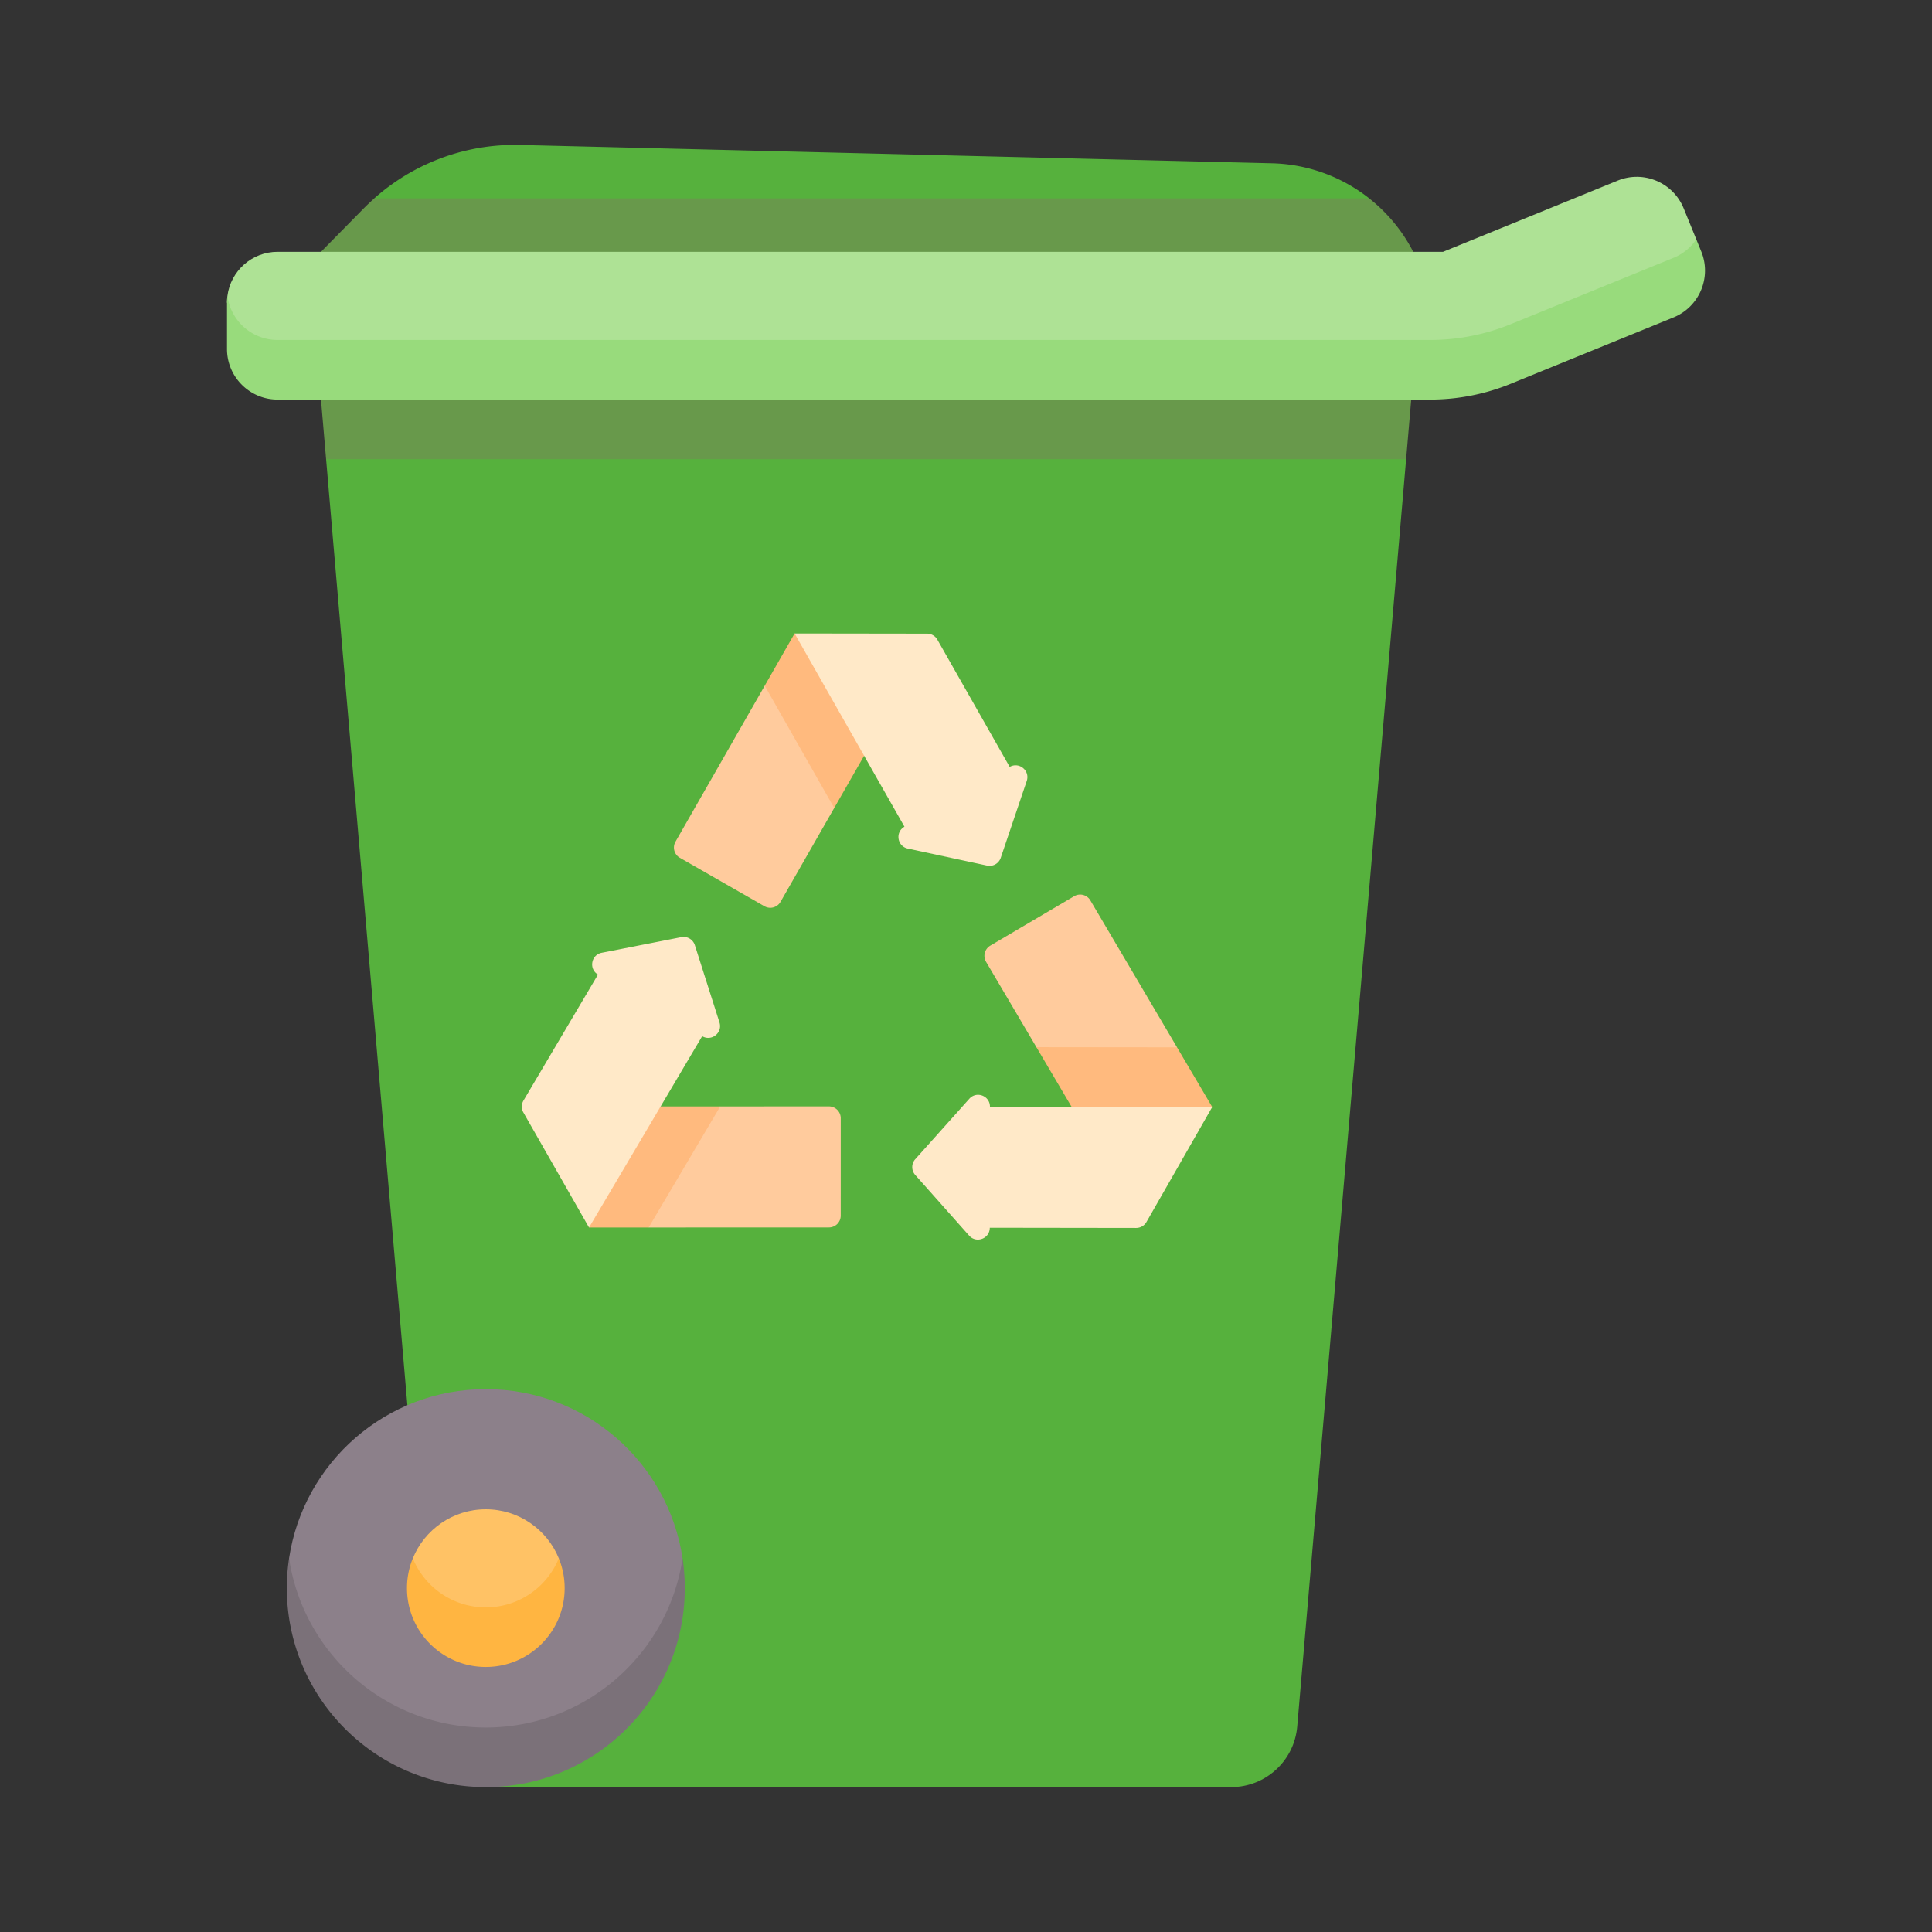
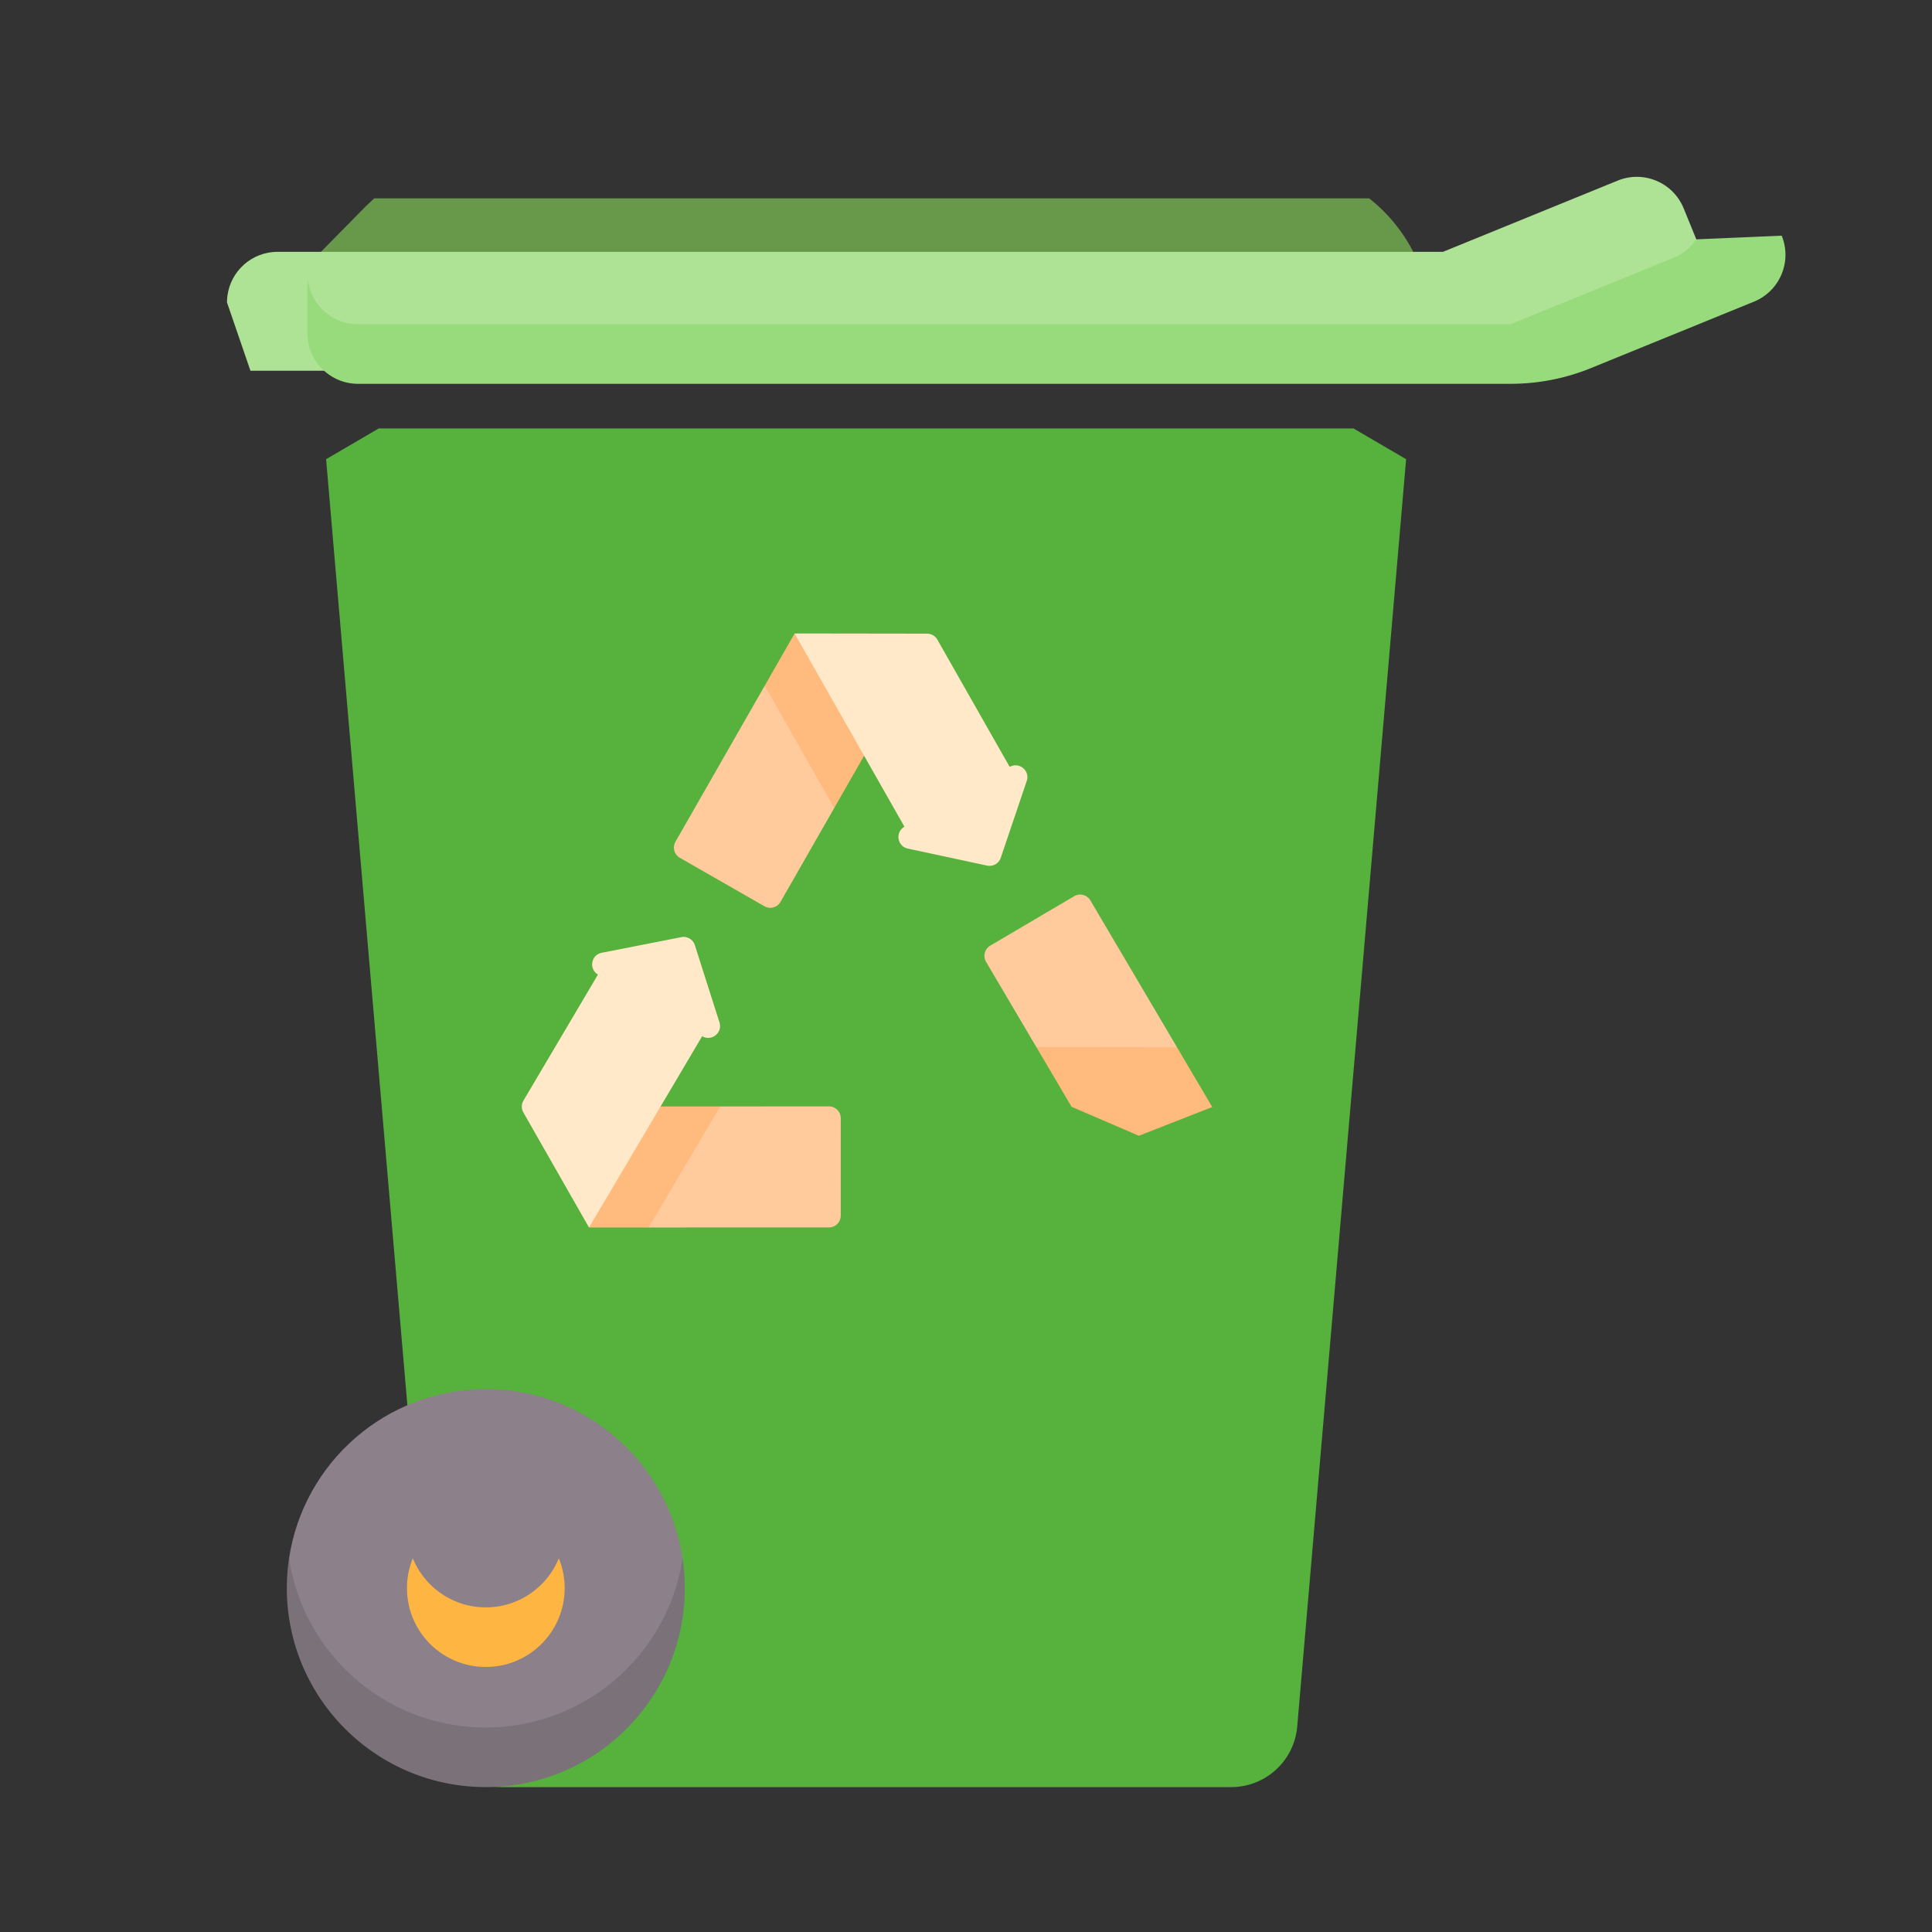
<svg xmlns="http://www.w3.org/2000/svg" version="1.1" width="512" height="512" x="0" y="0" viewBox="0 0 512 512" style="enable-background:new 0 0 512 512" xml:space="preserve" class="">
  <rect x="0" y="0" width="512" height="512" fill="#333333" stroke="none" />
  <g transform="matrix(0.85,0,0,0.85,38.4,38.4)">
-     <path fill="#56b13d" d="m81.896 24.333-10.367-7.68A65.952 65.952 0 0 1 116.947.02l234.465 5.719A50.888 50.888 0 0 1 381.7 16.662l-4.266 7.671z" opacity="1" data-original="#71aa52" class="" />
    <path fill="#68994b" d="M381.697 16.666H71.541a65.869 65.869 0 0 0-3.189 3.005L54.896 33.333v15.583h340.539V33.333a50.866 50.866 0 0 0-13.738-16.667z" opacity="1" data-original="#68994b" class="" />
    <path fill="#56b13d" d="M338.696 512H111.012c-10.718 0-19.655-8.201-20.572-18.881L56.492 97.987l16.404-9.581h303.917l16.404 9.581-33.948 395.132c-.919 10.68-9.855 18.881-20.573 18.881z" opacity="1" data-original="#71aa52" class="" />
-     <path fill="#68994b" d="m393.216 97.987 2.358-27.452-341.452-.128 2.37 27.58z" opacity="1" data-original="#68994b" class="" />
    <path fill="#ffcb9d" d="m314.772 290.963 7.019-9.615-27.02-45.803a3.686 3.686 0 0 0-5.047-1.303l-26.162 15.415a3.686 3.686 0 0 0-1.304 5.049l15.688 26.596 19.972 9.601z" opacity="1" data-original="#ffcb9d" class="" />
    <path fill="#ffba7e" d="m288.919 299.902 20.99 9.029 22.863-8.968-10.981-18.615-43.844-.046z" opacity="1" data-original="#ffba7e" />
    <path fill="#ffcb9d" d="m152.521 328.993 4.533 8.537 56.207-.019a3.688 3.688 0 0 0 3.686-3.686l.005-30.366a3.686 3.686 0 0 0-3.688-3.687l-33.89.011-12.938 5.678zM202.564 170.69l-9.32-2.075-27.817 48.627a3.687 3.687 0 0 0 1.368 5.03l26.35 15.092a3.686 3.686 0 0 0 5.032-1.369l16.736-29.255.32-16.292z" opacity="1" data-original="#ffcb9d" class="" />
-     <path fill="#ffe9c8" d="M263.467 299.867v-.008c.005-3.387-4.177-4.987-6.435-2.463l-16.852 18.841a3.687 3.687 0 0 0-.008 4.907l16.8 18.908c2.25 2.533 6.438.944 6.443-2.444l45.642.063a3.686 3.686 0 0 0 3.205-1.856l20.509-35.852z" opacity="1" data-original="#ffe9c8" />
    <path fill="#ffba7e" d="m179.373 299.782-18.584.006-20.199 18.941-2.121 18.807 18.584-.007zM193.244 168.615l21.67 38.124 9.32-16.292 4.261-17.403-25.916-20.696h-.029z" opacity="1" data-original="#ffba7e" />
    <path fill="#8c808a" d="M44.947 440.673s0 61.747 61.342 61.747c62.037 0 61.342-61.746 61.342-61.747-4.484-29.855-30.238-52.747-61.342-52.747s-56.858 22.892-61.342 52.747z" opacity="1" data-original="#8c808a" />
    <path fill="#aee295" d="m483.691 29.441-3.937-9.657c-3.29-8.07-12.499-11.945-20.569-8.655l-54.458 22.203H41.375c-8.025 0-14.651 5.991-15.65 13.744-.086.666-.13 1.346-.13 2.035l7.309 21.294 367.829-.004c8.6 0 17.118-1.669 25.082-4.916l50.764-20.693c8.07-3.289 7.112-15.351 7.112-15.351z" opacity="1" data-original="#aee295" class="" />
-     <path fill="#98db7c" d="M483.691 29.441a15.702 15.702 0 0 1-7.112 5.772l-50.764 20.694a66.453 66.453 0 0 1-25.082 4.916l-359.358.003c-8.024 0-14.635-5.994-15.634-13.747a15.855 15.855 0 0 0-.146 2.033v14.514c0 8.715 7.065 15.78 15.78 15.78l359.358-.004c8.6 0 17.118-1.669 25.082-4.916l50.764-20.693c8.07-3.29 11.945-12.5 8.654-20.569z" opacity="1" data-original="#98db7c" class="" />
+     <path fill="#98db7c" d="M483.691 29.441a15.702 15.702 0 0 1-7.112 5.772l-50.764 20.694l-359.358.003c-8.024 0-14.635-5.994-15.634-13.747a15.855 15.855 0 0 0-.146 2.033v14.514c0 8.715 7.065 15.78 15.78 15.78l359.358-.004c8.6 0 17.118-1.669 25.082-4.916l50.764-20.693c8.07-3.29 11.945-12.5 8.654-20.569z" opacity="1" data-original="#98db7c" class="" />
    <path fill="#7b7179" d="M106.289 493.419c-31.104 0-56.858-22.892-61.342-52.747a62.547 62.547 0 0 0-.695 9.29c0 34.262 27.775 62.037 62.037 62.037s62.037-27.775 62.037-62.037c0-3.158-.24-6.259-.695-9.29-4.484 29.855-30.238 52.747-61.342 52.747z" opacity="1" data-original="#7b7179" class="" />
-     <path fill="#ffc265" d="M83.532 440.673s0 24.289 22.757 24.289 22.757-24.289 22.757-24.289c-3.665-8.968-12.471-15.289-22.757-15.289s-19.092 6.321-22.757 15.289z" opacity="1" data-original="#ffc265" />
    <path fill="#ffb541" d="M106.289 455.962c-10.286 0-19.092-6.321-22.757-15.289a24.492 24.492 0 0 0-1.822 9.29c0 13.575 11.005 24.58 24.579 24.58 13.575 0 24.58-11.005 24.58-24.58 0-3.288-.651-6.424-1.822-9.29-3.666 8.968-12.471 15.289-22.758 15.289z" opacity="1" data-original="#ffb541" />
    <g fill="#ffe9c8">
      <path d="m173.744 277.88.007.004c2.915 1.724 6.418-1.066 5.389-4.293l-7.674-24.085a3.688 3.688 0 0 0-4.223-2.499l-24.819 4.872c-3.325.652-4.083 5.067-1.166 6.791l-23.231 39.288a3.688 3.688 0 0 0-.029 3.704l20.471 35.874zM236.811 212.574l-.007.004c-2.945 1.674-2.264 6.099 1.048 6.81l24.714 5.307a3.687 3.687 0 0 0 4.266-2.423l8.103-23.96c1.085-3.209-2.369-6.061-5.314-4.386l-22.554-39.681a3.687 3.687 0 0 0-3.2-1.865l-41.303-.057z" fill="#ffe9c8" opacity="1" data-original="#ffe9c8" />
    </g>
  </g>
</svg>